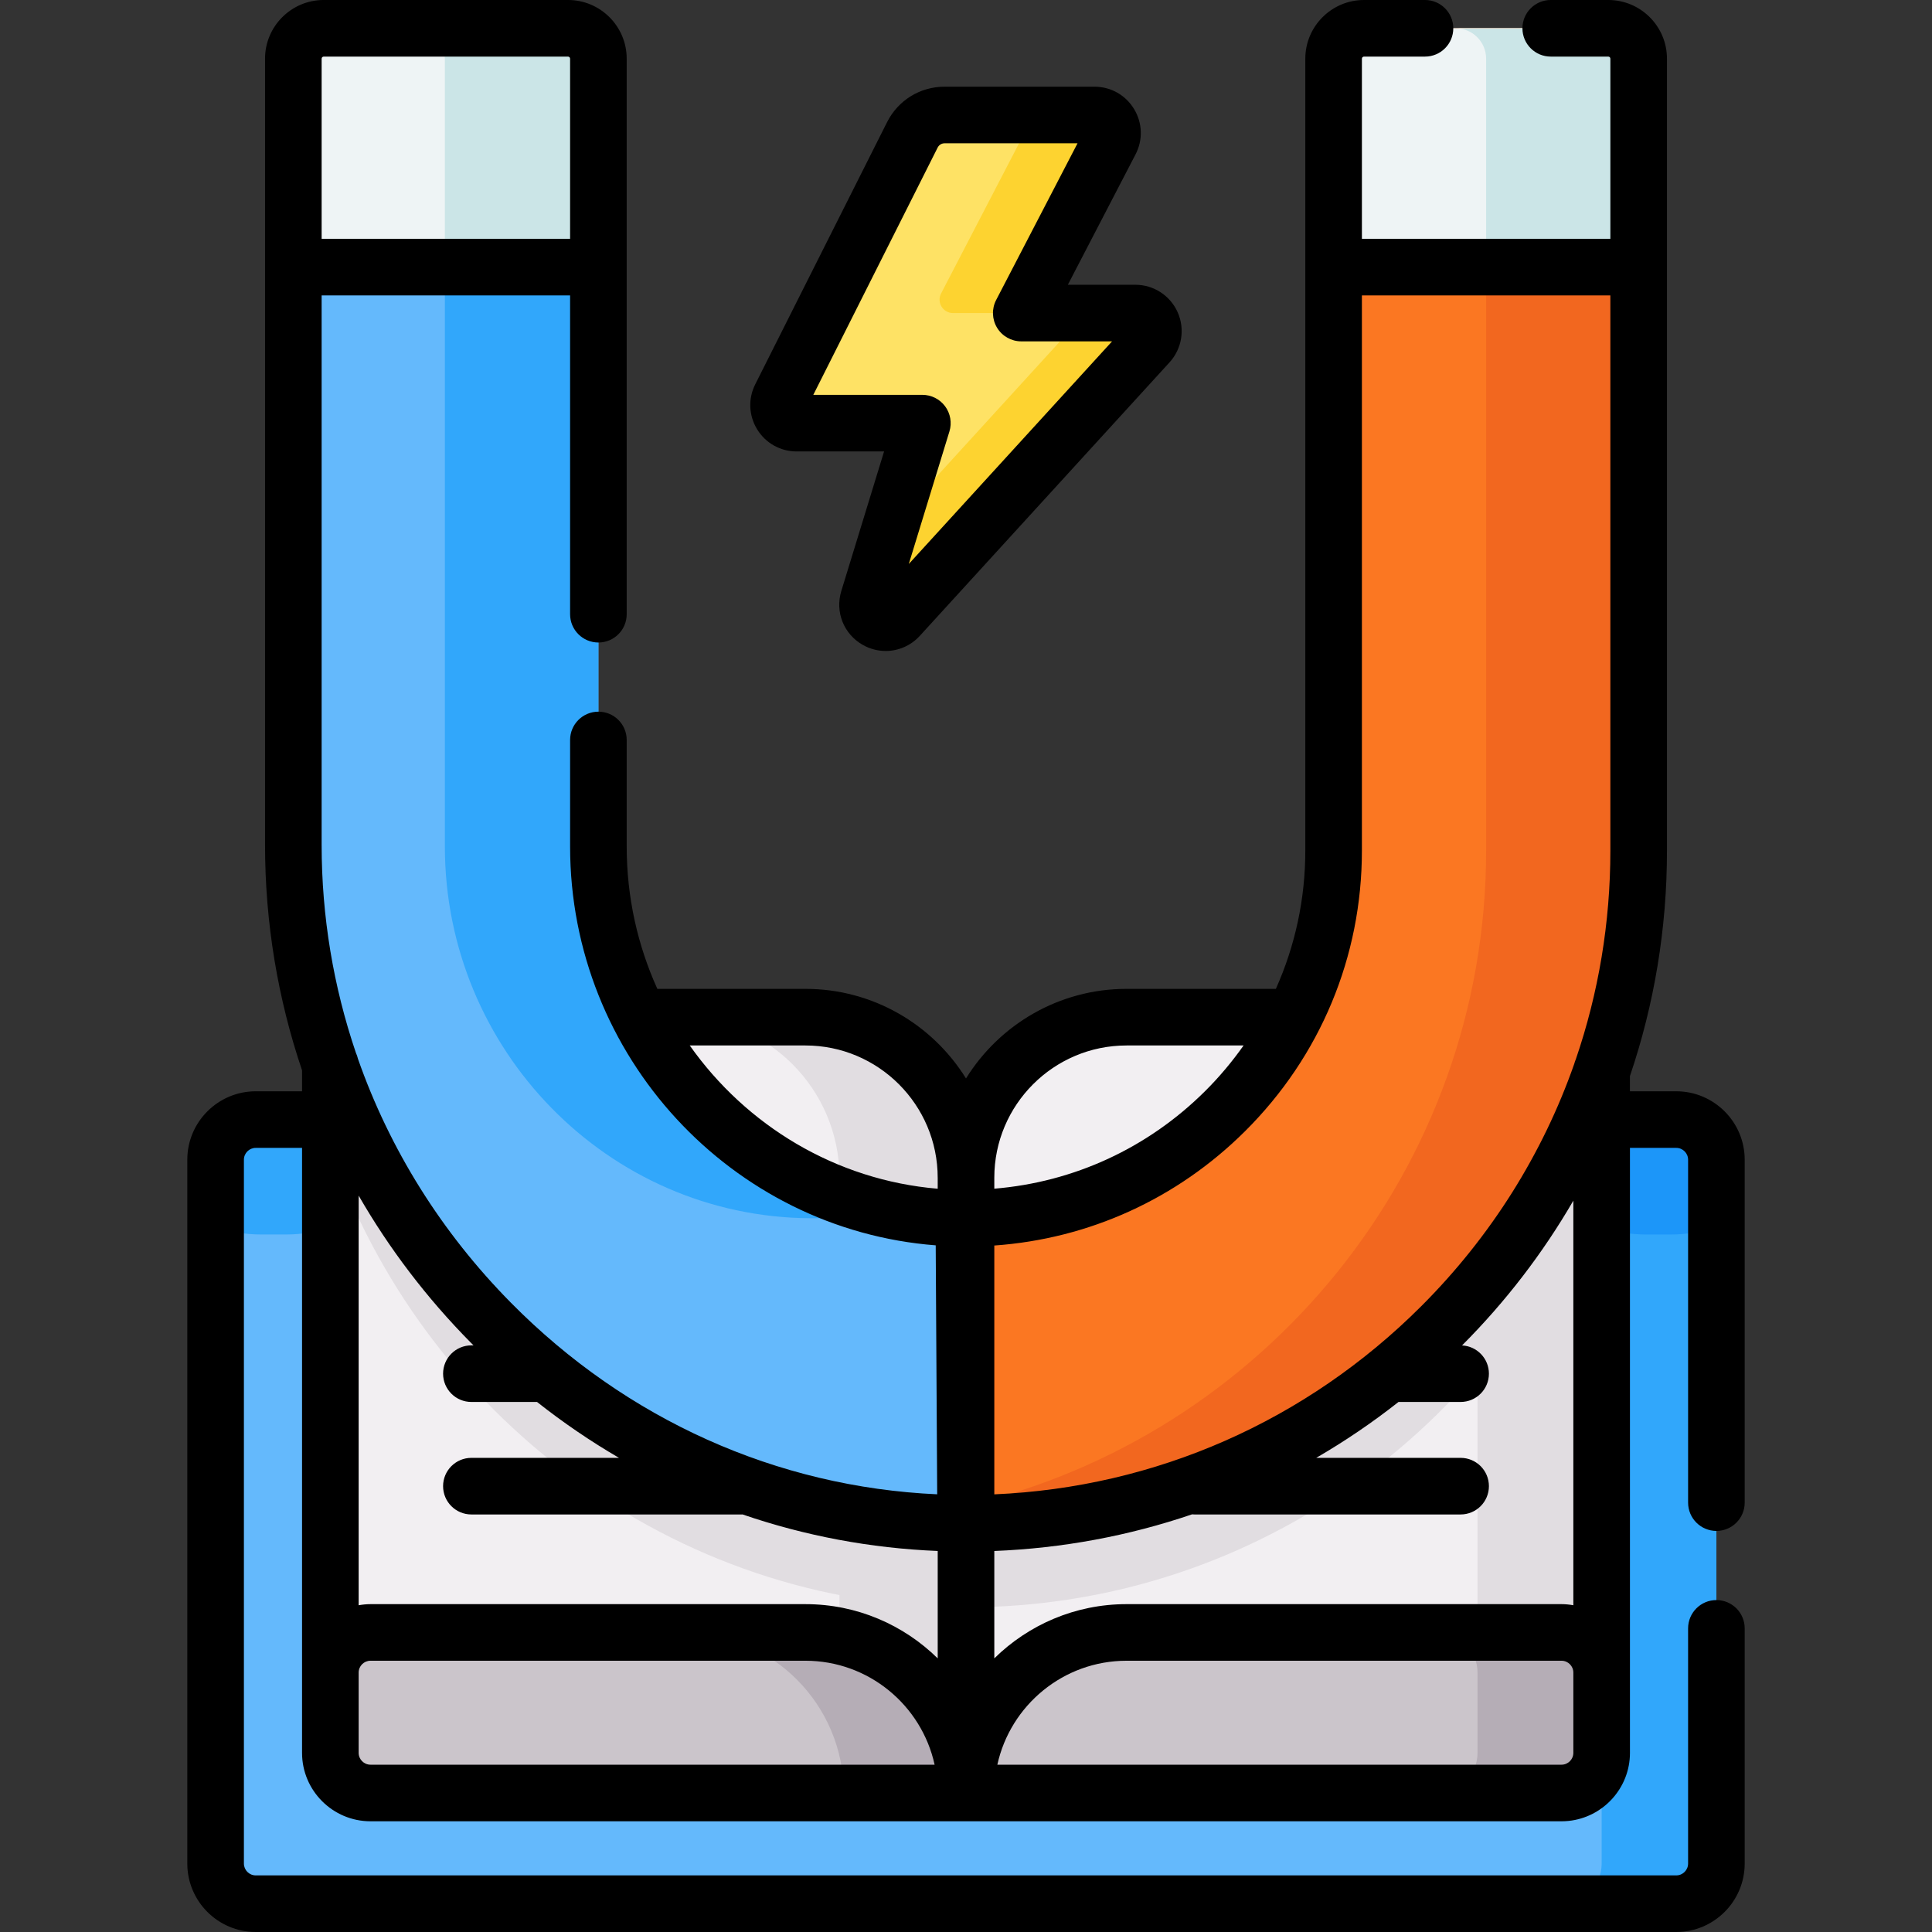
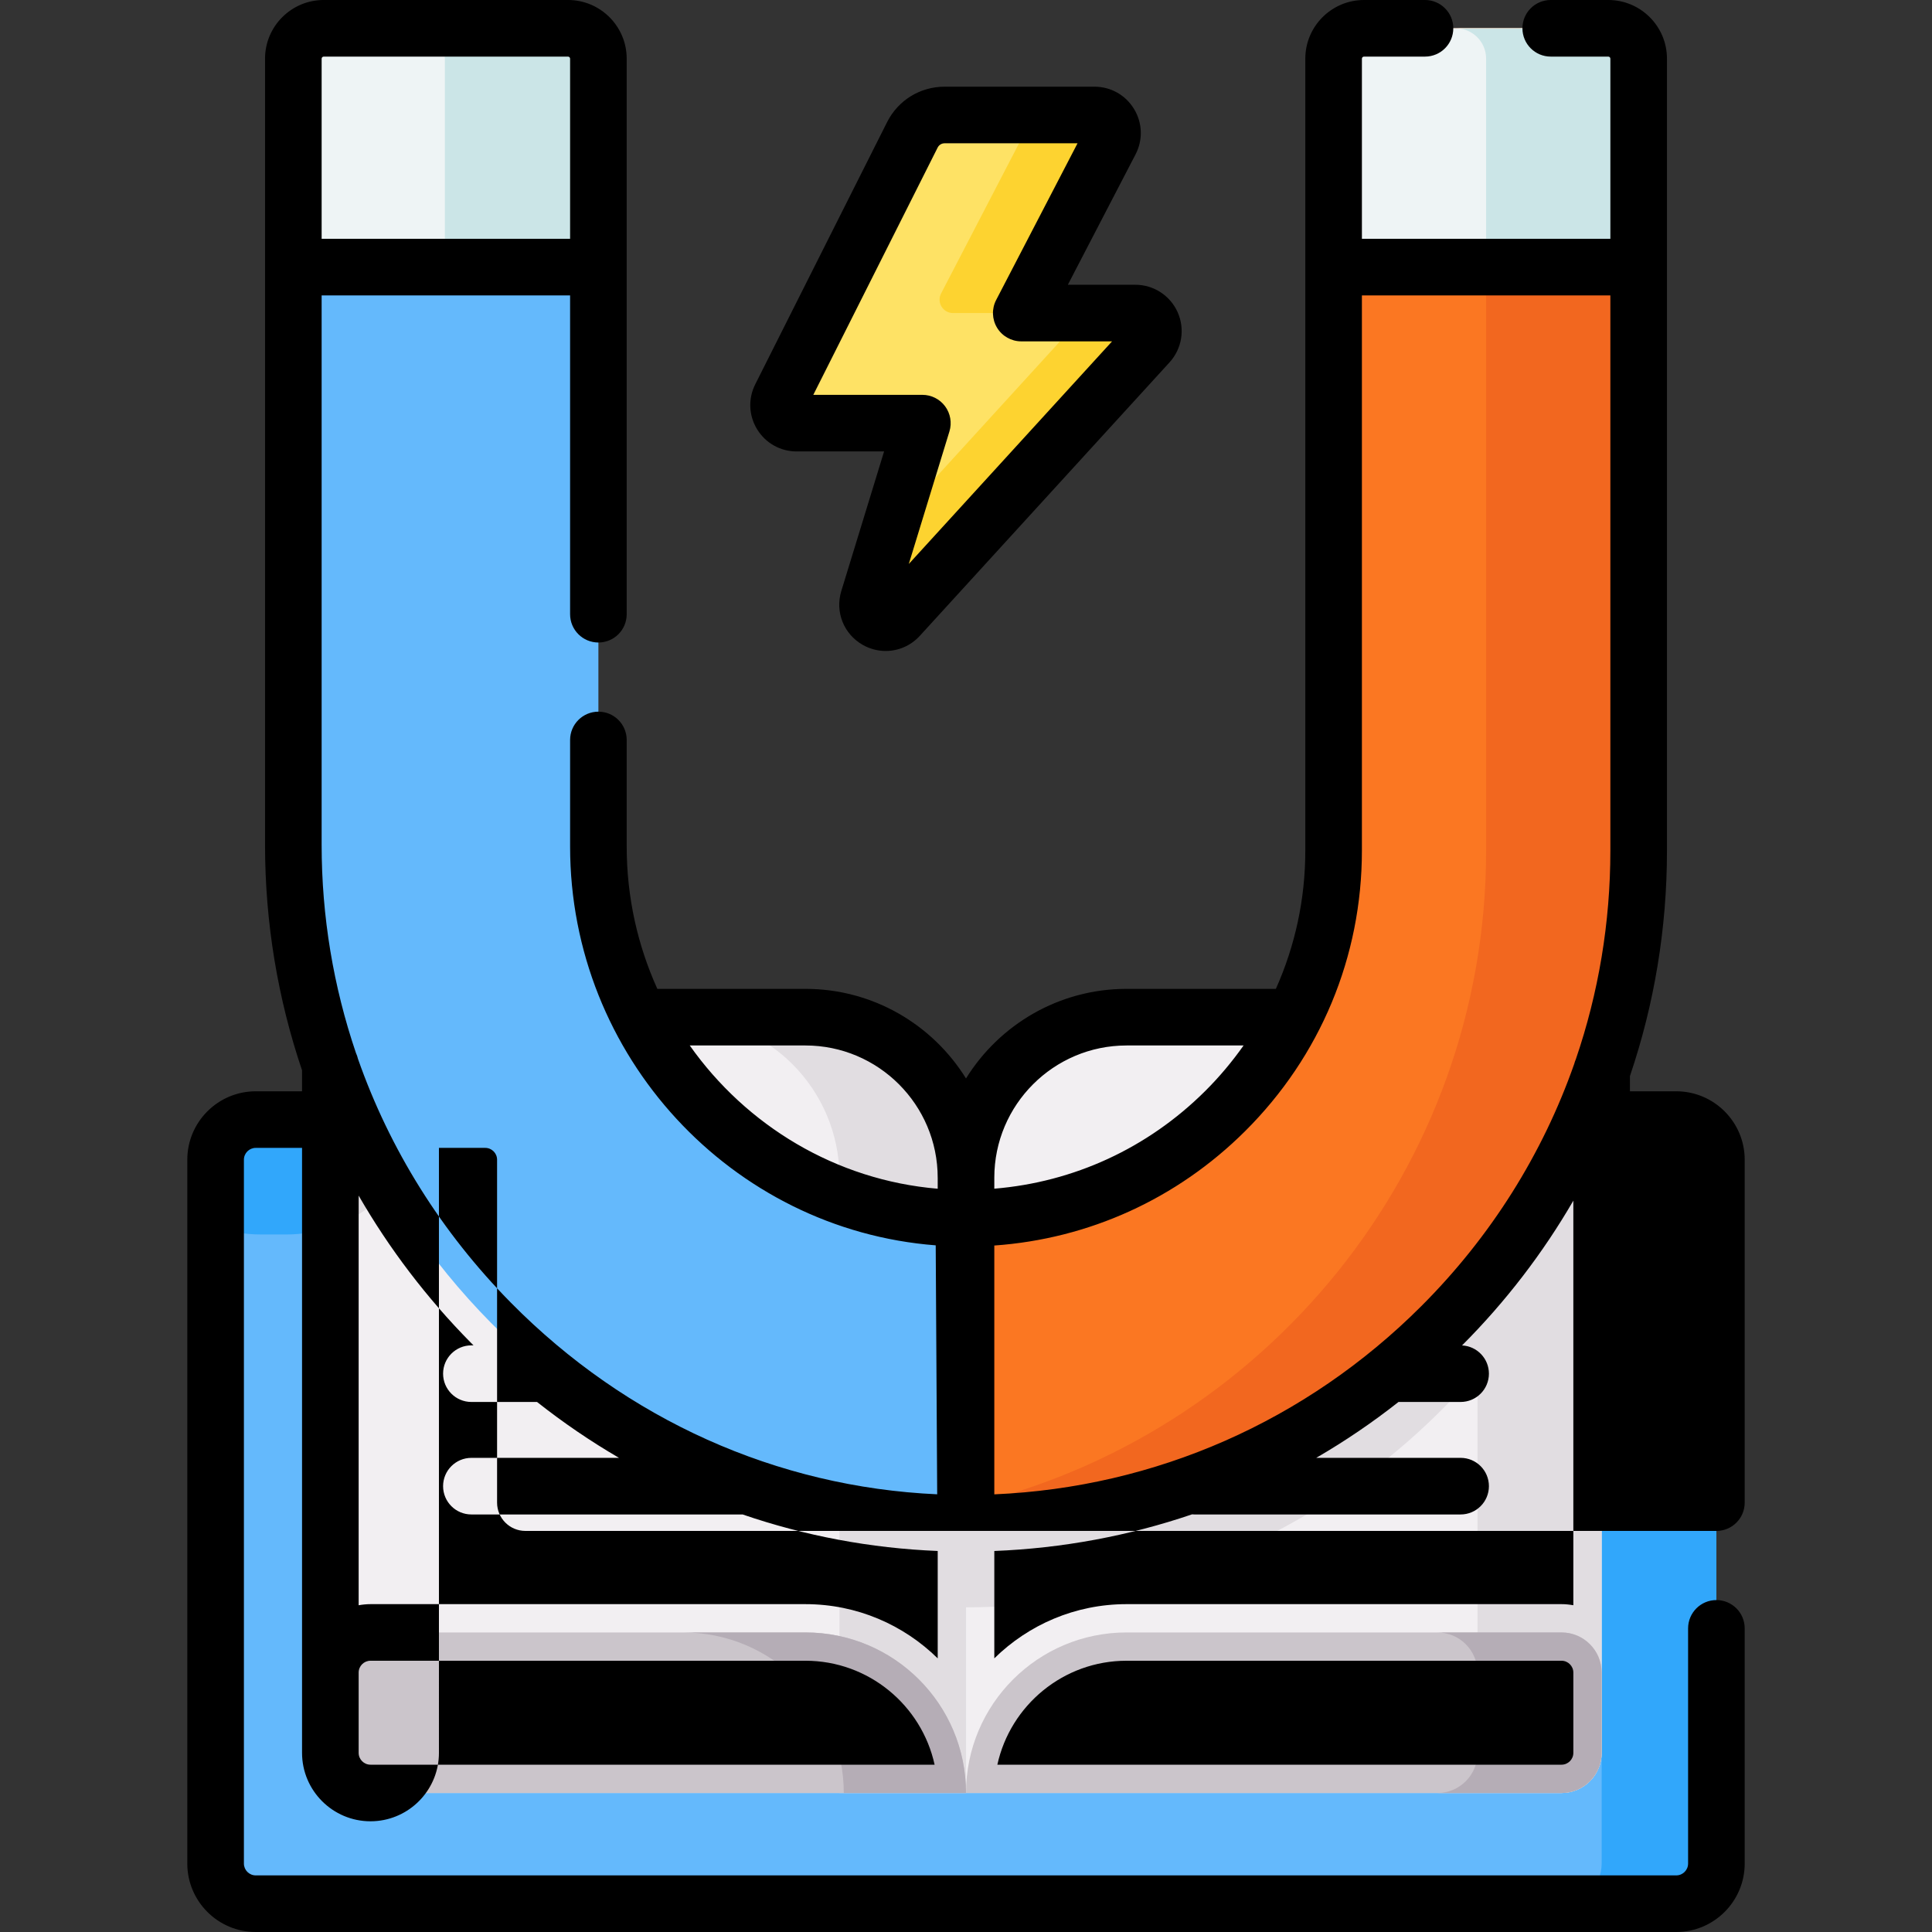
<svg xmlns="http://www.w3.org/2000/svg" id="Capa_1" enable-background="new 0 0 512 512" height="512" viewBox="0 0 512 512" width="512">
  <rect x="0" y="0" width="512" height="512" fill="#333333" stroke="none" />
  <g>
    <g>
      <g>
        <g>
          <path d="m454.859 307.336v186.528c0 5.87-4.758 10.638-10.638 10.638h-376.442c-5.88 0-10.638-4.768-10.638-10.638v-186.528c0-5.87 4.758-10.628 10.638-10.628h376.441c5.881 0 10.639 4.758 10.639 10.628z" fill="#64b9fc" />
          <path d="m112.345 296.708c-3.135 17.309-18.281 30.442-36.502 30.442h-6.711c-4.197 0-8.234-.701-11.99-1.983v-17.83c0-5.87 4.758-10.628 10.638-10.628h44.565z" fill="#31a7fb" />
          <path d="m454.862 307.336v186.529c0 5.872-4.765 10.637-10.637 10.637h-30.405c5.872 0 10.637-4.765 10.637-10.637v-186.529c0-5.872-4.765-10.637-10.637-10.637h30.405c5.872 0 10.637 4.765 10.637 10.637z" fill="#31a7fb" />
          <path d="m454.859 307.336v17.83c-3.756 1.282-7.793 1.983-11.99 1.983h-6.712c-18.221 0-33.367-13.132-36.502-30.442h44.566c5.88.001 10.638 4.759 10.638 10.629z" fill="#1c96f9" />
        </g>
        <g>
          <g>
            <g>
              <path d="m256.003 312.104v163.058h-157.819c-5.87 0-10.638-4.758-10.638-10.638v-184.324c0-5.88 4.768-10.638 10.638-10.638h115.266c23.5 0 42.553 19.052 42.553 42.542z" fill="#f2eff2" />
              <g>
                <g>
-                   <path d="m256.003 345.11v80.848h-.09c-77.662-.04-144.126-51.387-168.367-121.467v-24.291c0-5.88 4.768-10.638 10.638-10.638h63.077c10.187 42.893 48.292 75.288 94.17 75.549h.572z" fill="#e1dde1" />
-                 </g>
+                   </g>
              </g>
              <path d="m112.946 269.562v20.485c0 16.408-10.638 30.322-25.403 35.22v-45.067c0-5.88 4.768-10.638 10.638-10.638z" fill="#e1dde1" />
              <path d="m256 312.109v163.056h-33.528v-163.056c0-23.497-19.051-42.548-42.548-42.548h33.528c23.497 0 42.548 19.051 42.548 42.548z" fill="#e1dde1" />
              <path d="m87.547 464.525v-21.274c0-5.875 4.762-10.637 10.637-10.637h115.266c23.499 0 42.548 19.05 42.548 42.548h-157.814c-5.875 0-10.637-4.762-10.637-10.637z" fill="#cbc5cb" />
              <path d="m256 475.165h-32.39c0-23.497-19.04-42.548-42.548-42.548h32.39c23.497 0 42.548 19.051 42.548 42.548z" fill="#b5adb6" />
            </g>
            <g>
              <path d="m424.45 280.2v184.324c0 5.88-4.758 10.638-10.638 10.638h-157.809v-163.058c0-23.49 19.052-42.542 42.552-42.542h115.256c5.881 0 10.639 4.758 10.639 10.638z" fill="#f2eff2" />
              <g>
                <g>
                  <path d="m424.45 280.2v25.854c-24.221 69.719-90.584 119.904-168.447 119.904v-80.848c46.199 0 84.985-32.325 94.942-75.549h62.867c5.88.001 10.638 4.759 10.638 10.639z" fill="#e1dde1" />
                </g>
              </g>
              <path d="m424.449 280.198v184.33c0 5.872-4.755 10.637-10.637 10.637h-32.89c5.871 0 10.637-4.765 10.637-10.637v-184.33c0-5.872-4.766-10.637-10.637-10.637h32.89c5.882 0 10.637 4.765 10.637 10.637z" fill="#e1dde1" />
              <path d="m424.453 464.525v-21.274c0-5.875-4.762-10.637-10.637-10.637h-115.265c-23.499 0-42.548 19.05-42.548 42.548h157.814c5.874 0 10.636-4.762 10.636-10.637z" fill="#cbc5cb" />
              <path d="m424.449 443.254v21.274c0 5.872-4.755 10.637-10.637 10.637h-32.89c5.871 0 10.637-4.765 10.637-10.637v-21.274c0-5.882-4.766-10.637-10.637-10.637h32.89c5.882 0 10.637 4.755 10.637 10.637z" fill="#b5adb6" />
            </g>
          </g>
        </g>
      </g>
      <g>
        <g>
          <path d="m255.91 403.689c-98-.049-178.173-81.806-178.173-179.805v-208.332c0-4.447 3.605-8.052 8.052-8.052h64.74c4.447 0 8.052 3.605 8.052 8.052v208.801c0 53.757 43.094 98.18 96.849 98.489 53.977.31 97.988-43.511 97.988-97.417v-209.873c0-4.447 3.605-8.052 8.052-8.052h64.74c4.447 0 8.052 3.605 8.052 8.052v209.873c.001 98.325-80.016 178.313-178.352 178.264z" fill="#64b9fc" />
        </g>
        <g>
-           <path d="m255.428 322.844h-40.68c-53.757-.314-96.852-44.73-96.852-98.495v-208.797c0-4.445-3.599-8.052-8.052-8.052h40.688c4.445 0 8.052 3.607 8.052 8.052v208.798c0 53.764 43.088 98.18 96.844 98.494z" fill="#31a7fb" />
-         </g>
+           </g>
        <g>
          <path d="m158.584 15.552v55.23h-80.844v-55.23c0-4.445 3.599-8.052 8.052-8.052h64.74c4.445 0 8.052 3.607 8.052 8.052z" fill="#eef4f5" />
        </g>
        <g>
          <path d="m158.584 15.552v55.23h-40.688v-55.23c0-4.445-3.599-8.052-8.052-8.052h40.688c4.445 0 8.052 3.607 8.052 8.052z" fill="#cbe5e7" />
        </g>
        <g>
          <path d="m255.431 322.842c53.977.31 97.988-43.511 97.988-97.417v-209.873c0-4.447 3.605-8.052 8.052-8.052h64.74c4.447 0 8.052 3.605 8.052 8.052v209.873c0 98.325-80.018 178.312-178.354 178.263z" fill="#fb7722" />
          <path d="m434.26 15.552v209.876c0 98.318-80.015 178.308-178.349 178.26l-.024-4.598c78.944-18.311 137.951-89.227 137.951-173.662v-209.876c0-4.445-3.599-8.052-8.052-8.052h40.422c4.453 0 8.052 3.607 8.052 8.052z" fill="#f2671f" />
          <path d="m434.26 15.552v55.23h-80.844v-55.23c0-4.445 3.607-8.052 8.052-8.052h64.74c4.453 0 8.052 3.607 8.052 8.052z" fill="#eef4f5" />
          <path d="m434.26 15.552v55.23h-40.422v-55.23c0-4.445-3.599-8.052-8.052-8.052h40.422c4.453 0 8.052 3.607 8.052 8.052z" fill="#cbe5e7" />
          <g fill="#eef4f5">
            <path d="m77.737 70.786h80.844" />
            <path d="m353.419 70.786h80.844" />
          </g>
        </g>
        <g>
          <path d="m300.876 82.964h-30.231l23.634-45.508c1.653-3.182-.657-6.984-4.242-6.984h-39.707c-3.613 0-6.918 2.037-8.541 5.265l-34.937 69.471c-1.599 3.179.712 6.928 4.271 6.928h33.315l-14.308 46.681c-1.494 4.875 4.662 8.39 8.101 4.624l66.178-72.474c2.799-3.068.622-8.003-3.533-8.003z" fill="#fee265" />
          <g fill="#fdd330">
            <path d="m294.28 37.46-23.64 45.504h-18.079c-2.67 0-4.39-2.831-3.159-5.2l20.929-40.304c1.652-3.19-.65-6.989-4.243-6.989h23.949c3.583 0 5.895 3.799 4.243 6.989z" />
            <path d="m304.407 90.964-66.181 72.478c-3.438 3.768-9.59.248-8.104-4.625l5.874-19.149 44.461-48.704c2.808-3.066.63-8-3.53-8h23.949c4.151 0 6.329 4.934 3.531 8z" />
          </g>
        </g>
      </g>
    </g>
    <g>
-       <path d="m454.862 405.712c4.143 0 7.5-3.357 7.5-7.5v-90.871c0-10.001-8.136-18.137-18.137-18.137h-12.273v-4.046c6.447-18.994 9.811-39.109 9.811-59.734v-209.871c0-8.576-6.976-15.553-15.551-15.553h-15.252c-4.143 0-7.5 3.357-7.5 7.5s3.357 7.5 7.5 7.5h15.252c.305 0 .552.248.552.553v47.733h-65.845v-47.733c0-.305.248-.553.553-.553h16.165c4.143 0 7.5-3.357 7.5-7.5s-3.357-7.5-7.5-7.5h-16.165c-8.576 0-15.553 6.977-15.553 15.553v209.872c0 12.835-2.705 25.25-7.803 36.635h-39.565c-17.95 0-33.717 9.504-42.551 23.74-8.834-14.235-24.601-23.74-42.551-23.74h-39.246c-5.21-11.502-8.121-24.274-8.121-37.706v-28.254c0-4.143-3.357-7.5-7.5-7.5s-7.5 3.357-7.5 7.5v28.253c0 55.593 42.824 101.511 96.891 105.677l.391 65.978c-42.474-1.914-82.339-19.764-112.955-50.761-18.449-18.678-32.162-40.723-40.55-64.656-.12-.534-.298-1.044-.525-1.528-5.978-17.59-9.098-36.173-9.098-55.18v-145.598h65.845v84.491c0 4.143 3.357 7.5 7.5 7.5s7.5-3.357 7.5-7.5v-147.223c.001-8.576-6.976-15.553-15.552-15.553h-64.74c-8.575 0-15.552 6.977-15.552 15.553v208.331c0 20.589 3.363 40.718 9.81 59.774v5.547h-12.272c-10.001 0-18.137 8.136-18.137 18.137v186.522c0 10.001 8.136 18.137 18.137 18.137h376.451c10.001 0 18.137-8.136 18.137-18.137v-62.326c0-4.143-3.357-7.5-7.5-7.5s-7.5 3.357-7.5 7.5v62.326c0 1.729-1.407 3.137-3.137 3.137h-376.451c-1.729 0-3.137-1.407-3.137-3.137v-186.523c0-1.729 1.407-3.137 3.137-3.137h12.272v160.321c0 10.001 8.137 18.137 18.138 18.137h315.632c.625 0 1.243-.032 1.852-.094 9.135-.93 16.286-8.667 16.286-18.043l-.001-160.321h12.273c1.729 0 3.137 1.407 3.137 3.137v90.871c-.002 4.143 3.355 7.5 7.498 7.5zm-191.36 5.315c18.061-.716 35.67-4.01 52.405-9.71.196.015.392.03.592.03h70.579c4.143 0 7.5-3.357 7.5-7.5s-3.357-7.5-7.5-7.5h-38.268c7.57-4.39 14.858-9.332 21.81-14.813h16.458c4.143 0 7.5-3.357 7.5-7.5 0-4.015-3.156-7.283-7.121-7.481 11.606-11.634 21.475-24.531 29.495-38.37v107.221c-1.021-.179-2.065-.291-3.137-.291h-115.264c-13.637 0-26.013 5.489-35.049 14.366zm163.261-332.742v147.139c0 19.101-3.14 37.726-9.156 55.302-.172.385-.309.789-.415 1.205-8.373 23.871-22.08 45.767-40.531 64.21-30.511 30.497-70.447 48.034-113.159 49.876v-65.941c25.054-1.765 48.402-12.347 66.439-30.282 19.977-19.861 30.978-46.274 30.978-74.37v-147.139zm-128.212 198.775h31.012c-3.018 4.273-6.407 8.33-10.198 12.099-15.205 15.118-34.802 24.12-55.863 25.855v-2.905c0-19.327 15.723-35.049 35.049-35.049zm-115.761 0h30.659c19.326 0 35.049 15.723 35.049 35.049 0 .026.004.051.004.077v2.842c-27.044-2.276-50.75-16.769-65.712-37.968zm-57.297 79.475h-.571c-4.143 0-7.5 3.357-7.5 7.5s3.357 7.5 7.5 7.5h17.399c6.936 5.481 14.194 10.423 21.722 14.813h-39.121c-4.143 0-7.5 3.357-7.5 7.5s3.357 7.5 7.5 7.5h71.739c.04 0 .079-.005.12-.006 16.55 5.678 33.927 8.961 51.722 9.683v28.46c-9.037-8.879-21.413-14.37-35.053-14.37h-115.266c-1.072 0-2.116.111-3.138.291v-108.558c8.066 14.013 17.999 27.103 29.692 38.941.249.252.504.495.755.746zm-39.705-341.535h64.74c.305 0 .553.248.553.553v47.733h-65.844v-47.733c0-.305.247-.553.551-.553zm9.258 449.525v-21.275c0-1.729 1.407-3.137 3.138-3.137h115.265c16.752 0 30.788 11.815 34.233 27.548h-149.498c-1.731.001-3.138-1.406-3.138-3.136zm169.264 3.137c3.444-15.733 17.489-27.548 34.241-27.548h115.265c1.727 0 3.131 1.402 3.137 3.127v21.284c0 1.729-1.407 3.137-3.137 3.137z" />
+       <path d="m454.862 405.712c4.143 0 7.5-3.357 7.5-7.5v-90.871c0-10.001-8.136-18.137-18.137-18.137h-12.273v-4.046c6.447-18.994 9.811-39.109 9.811-59.734v-209.871c0-8.576-6.976-15.553-15.551-15.553h-15.252c-4.143 0-7.5 3.357-7.5 7.5s3.357 7.5 7.5 7.5h15.252c.305 0 .552.248.552.553v47.733h-65.845v-47.733c0-.305.248-.553.553-.553h16.165c4.143 0 7.5-3.357 7.5-7.5s-3.357-7.5-7.5-7.5h-16.165c-8.576 0-15.553 6.977-15.553 15.553v209.872c0 12.835-2.705 25.25-7.803 36.635h-39.565c-17.95 0-33.717 9.504-42.551 23.74-8.834-14.235-24.601-23.74-42.551-23.74h-39.246c-5.21-11.502-8.121-24.274-8.121-37.706v-28.254c0-4.143-3.357-7.5-7.5-7.5s-7.5 3.357-7.5 7.5v28.253c0 55.593 42.824 101.511 96.891 105.677l.391 65.978c-42.474-1.914-82.339-19.764-112.955-50.761-18.449-18.678-32.162-40.723-40.55-64.656-.12-.534-.298-1.044-.525-1.528-5.978-17.59-9.098-36.173-9.098-55.18v-145.598h65.845v84.491c0 4.143 3.357 7.5 7.5 7.5s7.5-3.357 7.5-7.5v-147.223c.001-8.576-6.976-15.553-15.552-15.553h-64.74c-8.575 0-15.552 6.977-15.552 15.553v208.331c0 20.589 3.363 40.718 9.81 59.774v5.547h-12.272c-10.001 0-18.137 8.136-18.137 18.137v186.522c0 10.001 8.136 18.137 18.137 18.137h376.451c10.001 0 18.137-8.136 18.137-18.137v-62.326c0-4.143-3.357-7.5-7.5-7.5s-7.5 3.357-7.5 7.5v62.326c0 1.729-1.407 3.137-3.137 3.137h-376.451c-1.729 0-3.137-1.407-3.137-3.137v-186.523c0-1.729 1.407-3.137 3.137-3.137h12.272v160.321c0 10.001 8.137 18.137 18.138 18.137c.625 0 1.243-.032 1.852-.094 9.135-.93 16.286-8.667 16.286-18.043l-.001-160.321h12.273c1.729 0 3.137 1.407 3.137 3.137v90.871c-.002 4.143 3.355 7.5 7.498 7.5zm-191.36 5.315c18.061-.716 35.67-4.01 52.405-9.71.196.015.392.03.592.03h70.579c4.143 0 7.5-3.357 7.5-7.5s-3.357-7.5-7.5-7.5h-38.268c7.57-4.39 14.858-9.332 21.81-14.813h16.458c4.143 0 7.5-3.357 7.5-7.5 0-4.015-3.156-7.283-7.121-7.481 11.606-11.634 21.475-24.531 29.495-38.37v107.221c-1.021-.179-2.065-.291-3.137-.291h-115.264c-13.637 0-26.013 5.489-35.049 14.366zm163.261-332.742v147.139c0 19.101-3.14 37.726-9.156 55.302-.172.385-.309.789-.415 1.205-8.373 23.871-22.08 45.767-40.531 64.21-30.511 30.497-70.447 48.034-113.159 49.876v-65.941c25.054-1.765 48.402-12.347 66.439-30.282 19.977-19.861 30.978-46.274 30.978-74.37v-147.139zm-128.212 198.775h31.012c-3.018 4.273-6.407 8.33-10.198 12.099-15.205 15.118-34.802 24.12-55.863 25.855v-2.905c0-19.327 15.723-35.049 35.049-35.049zm-115.761 0h30.659c19.326 0 35.049 15.723 35.049 35.049 0 .026.004.051.004.077v2.842c-27.044-2.276-50.75-16.769-65.712-37.968zm-57.297 79.475h-.571c-4.143 0-7.5 3.357-7.5 7.5s3.357 7.5 7.5 7.5h17.399c6.936 5.481 14.194 10.423 21.722 14.813h-39.121c-4.143 0-7.5 3.357-7.5 7.5s3.357 7.5 7.5 7.5h71.739c.04 0 .079-.005.12-.006 16.55 5.678 33.927 8.961 51.722 9.683v28.46c-9.037-8.879-21.413-14.37-35.053-14.37h-115.266c-1.072 0-2.116.111-3.138.291v-108.558c8.066 14.013 17.999 27.103 29.692 38.941.249.252.504.495.755.746zm-39.705-341.535h64.74c.305 0 .553.248.553.553v47.733h-65.844v-47.733c0-.305.247-.553.551-.553zm9.258 449.525v-21.275c0-1.729 1.407-3.137 3.138-3.137h115.265c16.752 0 30.788 11.815 34.233 27.548h-149.498c-1.731.001-3.138-1.406-3.138-3.136zm169.264 3.137c3.444-15.733 17.489-27.548 34.241-27.548h115.265c1.727 0 3.131 1.402 3.137 3.127v21.284c0 1.729-1.407 3.137-3.137 3.137z" />
      <path d="m211.121 119.636h23.171l-11.334 36.982c-1.696 5.53.627 11.397 5.65 14.265 1.926 1.1 4.029 1.633 6.11 1.633 3.35 0 6.643-1.383 9.048-4.017l66.177-72.474c3.279-3.592 4.131-8.787 2.168-13.237-1.963-4.449-6.373-7.324-11.235-7.324h-17.886l17.943-34.551c1.994-3.839 1.845-8.338-.401-12.035-2.246-3.698-6.17-5.905-10.496-5.905h-39.707c-6.487 0-12.327 3.6-15.241 9.395l-34.938 69.472c-1.929 3.836-1.735 8.308.517 11.962 2.253 3.653 6.161 5.834 10.454 5.834zm37.367-80.53c.353-.699 1.058-1.134 1.841-1.134h35.23l-21.57 41.534c-1.207 2.325-1.114 5.112.246 7.351s3.79 3.606 6.41 3.606h24.065l-53.868 58.994 10.766-35.123c.697-2.274.273-4.745-1.141-6.657-1.414-1.913-3.651-3.041-6.03-3.041h-28.902z" />
    </g>
  </g>
</svg>